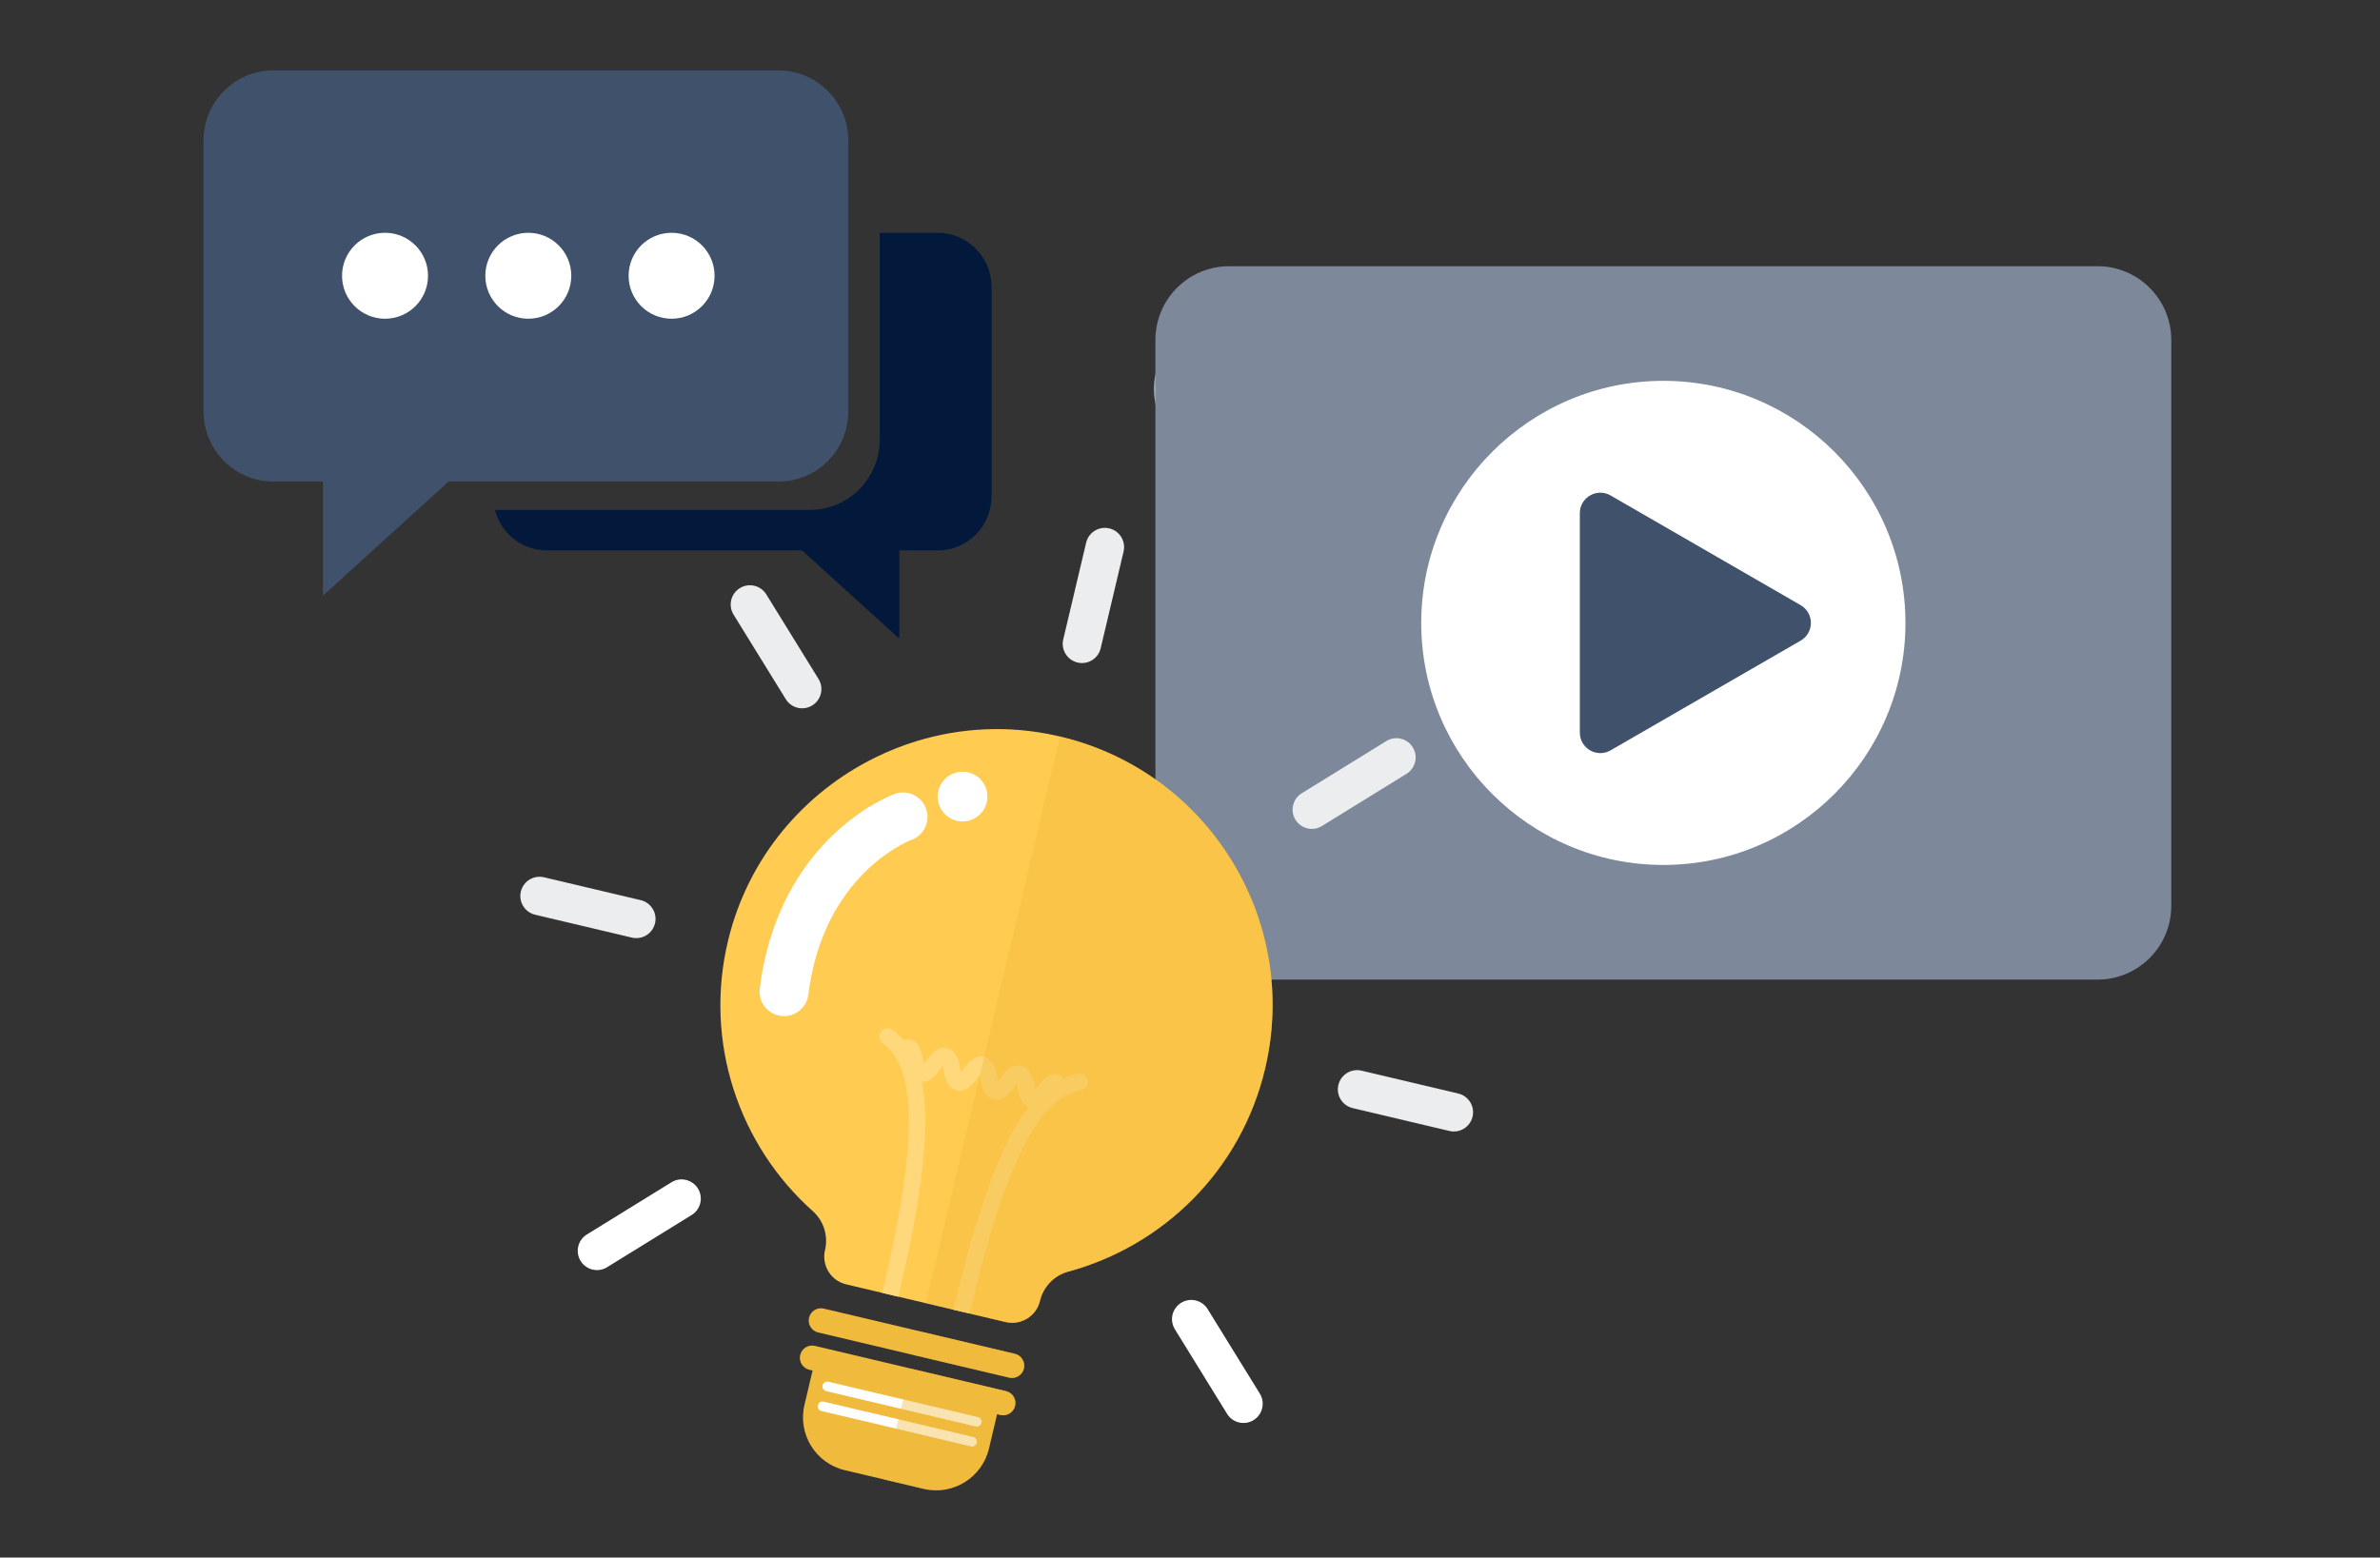
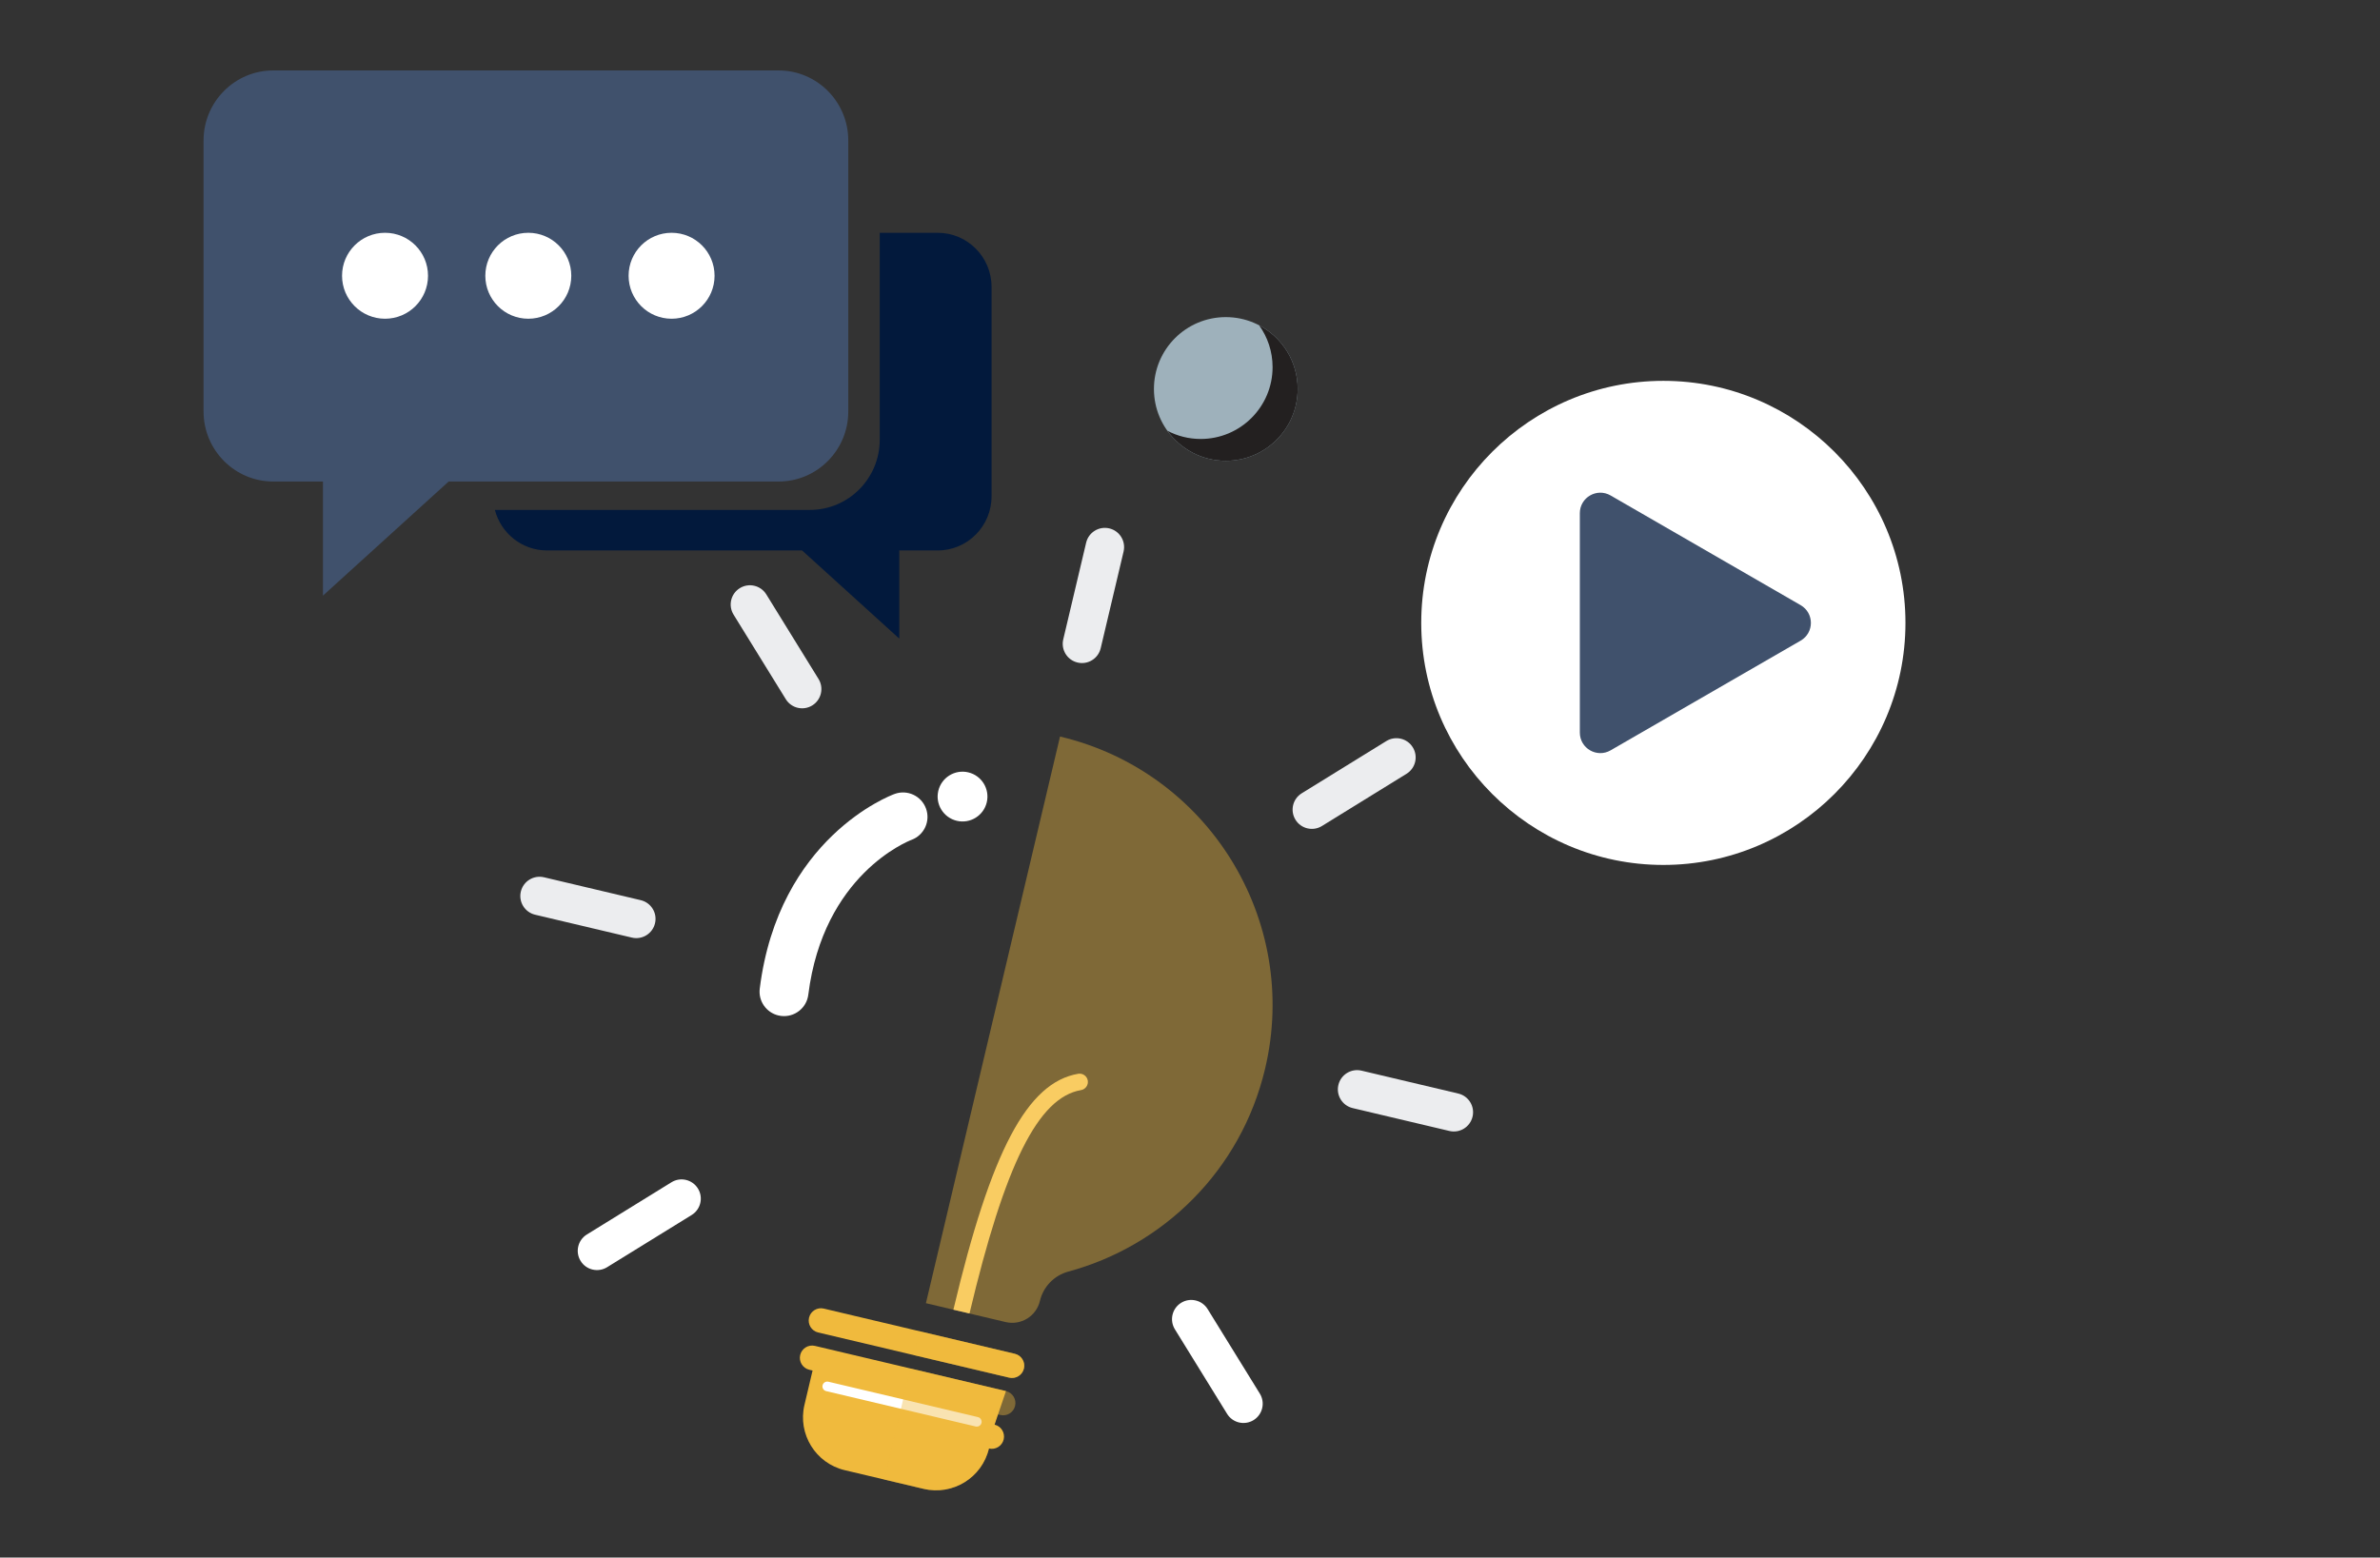
<svg xmlns="http://www.w3.org/2000/svg" fill="none" height="199" viewBox="0 0 304 199" width="304">
  <rect x="0" y="0" width="304" height="199" fill="#333333" stroke="none" />
  <g clip-rule="evenodd" fill-rule="evenodd">
    <path d="m147.394 49.697c0 5.069 4.11 9.18 9.18 9.18s9.179-4.111 9.179-9.18c0-5.07-4.109-9.181-9.179-9.181s-9.18 4.111-9.18 9.181z" fill="#9eb1bb" />
    <path d="m160.832 41.565c1.079 1.505 1.716 3.348 1.716 5.34 0 5.07-4.111 9.18-9.18 9.18-1.538 0-2.986-.38-4.259-1.048 1.666 2.323 4.387 3.839 7.465 3.839 5.069 0 9.179-4.111 9.179-9.18 0-3.533-1.996-6.597-4.921-8.132z" fill="#232020" />
-     <path d="m267.914 34.012h-110.907c-5.204 0-9.424 4.22-9.424 9.425v72.3c0 5.205 4.22 9.424 9.424 9.424h110.907c5.205 0 9.425-4.219 9.425-9.424v-72.3c0-5.205-4.22-9.425-9.425-9.425z" fill="#7d899a" />
    <path d="m212.461 110.51c-17.052 0-30.925-13.873-30.925-30.925 0-17.053 13.873-30.927 30.925-30.927s30.925 13.874 30.925 30.927c0 17.052-13.873 30.925-30.925 30.925z" fill="#fff" />
    <path d="m229.998 77.318-24.276-14.016c-1.746-1.008-3.928.252-3.928 2.267v28.032c0 2.015 2.182 3.275 3.928 2.267l24.276-14.016c1.745-1.008 1.745-3.527 0-4.534z" fill="#40516c" />
    <path d="m34.902 9c-4.916 0-8.902 4.009-8.902 8.955v34.612c0 4.946 3.986 8.955 8.902 8.955h6.347v14.58l16.059-14.58h42.144c4.916 0 8.901-4.009 8.901-8.955v-34.612c0-4.946-3.985-8.955-8.901-8.955z" fill="#40516c" />
    <g fill="#fff">
      <path d="m91.272 35.233c0-3.033-2.458-5.491-5.489-5.491-3.033 0-5.491 2.458-5.491 5.491 0 3.032 2.458 5.49 5.491 5.49 3.031 0 5.489-2.458 5.489-5.49z" />
      <path d="m72.971 35.233c0-3.033-2.458-5.491-5.489-5.491-3.032 0-5.491 2.458-5.491 5.491 0 3.032 2.459 5.49 5.491 5.49 3.031 0 5.489-2.458 5.489-5.49z" />
      <path d="m54.671 35.233c0-3.033-2.458-5.491-5.49-5.491-3.033 0-5.491 2.458-5.491 5.491 0 3.032 2.458 5.49 5.491 5.49 3.032 0 5.49-2.458 5.49-5.49z" />
    </g>
    <path d="m119.773 29.742h-7.403v26.439c0 4.954-3.994 8.969-8.919 8.969h-40.24c.768 2.978 3.459 5.178 6.661 5.178h32.58l12.414 11.266v-11.266h4.907c3.8 0 6.881-3.098 6.881-6.921v-26.745c0-3.821-3.081-6.919-6.881-6.919z" fill="#02193c" />
    <path d="m128.902 176.017-24.401-5.773c-.843-.199-1.364-1.044-1.164-1.887.199-.843 1.044-1.363 1.886-1.164l24.401 5.775c.842.198 1.364 1.043 1.164 1.884-.2.842-1.043 1.364-1.886 1.165z" fill="#f0ba3d" />
-     <path d="m128.496 177.732-24.403-5.774c-.841-.198-1.686.322-1.884 1.164-.2.843.322 1.687 1.164 1.886l.418.099-1.037 4.388c-.883 3.727 1.424 7.464 5.151 8.345l10.066 2.382c3.727.882 7.464-1.425 8.345-5.151l1.039-4.389.419.1c.843.199 1.686-.321 1.886-1.164.198-.843-.323-1.688-1.164-1.886z" fill="#f0ba3d" />
+     <path d="m128.496 177.732-24.403-5.774c-.841-.198-1.686.322-1.884 1.164-.2.843.322 1.687 1.164 1.886l.418.099-1.037 4.388c-.883 3.727 1.424 7.464 5.151 8.345l10.066 2.382c3.727.882 7.464-1.425 8.345-5.151c.843.199 1.686-.321 1.886-1.164.198-.843-.323-1.688-1.164-1.886z" fill="#f0ba3d" />
    <path d="m124.627 182.257-19.102-4.52c-.329-.078-.536-.412-.457-.743.076-.33.411-.536.742-.458l19.102 4.52c.33.078.537.413.458.743-.079.329-.412.536-.743.458z" fill="#fff" />
-     <path d="m124.025 184.8-19.102-4.521c-.329-.077-.537-.412-.458-.742.078-.33.412-.537.743-.458l19.102 4.52c.329.077.536.412.457.743-.077.328-.411.537-.742.458z" fill="#fff" />
    <path d="m128.496 177.736-12.201-2.886-3.357 14.186 5.033 1.191c3.727.881 7.464-1.425 8.346-5.152l1.038-4.388.42.099c.842.2 1.685-.32 1.885-1.164.199-.842-.323-1.687-1.164-1.886z" fill="#f0ba3d" opacity=".4" />
    <path d="m129.624 172.966-12.201-2.888-.722 3.051 12.202 2.887c.842.2 1.686-.322 1.885-1.165.199-.841-.321-1.686-1.164-1.885z" fill="#f0ba3d" opacity=".4" />
-     <path d="m161.596 136.53c-3.085 13.042-13.044 22.659-25.131 25.937-.907.237-1.705.723-2.33 1.37-.628.652-1.086 1.463-1.3 2.374-.463 1.952-2.428 3.165-4.38 2.704l-20.371-4.819c-.982-.234-1.772-.837-2.261-1.628-.487-.798-.673-1.776-.443-2.752.43-1.815-.164-3.724-1.554-4.966-9.393-8.379-13.989-21.538-10.81-34.655 2.556-10.539 9.7-18.858 18.807-23.322 1.705-.844 3.486-1.543 5.311-2.101 5.607-1.704 11.696-2.038 17.777-.684 19.239 4.267 31.207 23.432 26.685 42.542z" fill="#ffcb50" />
    <path d="m138.943 138.056c-.098-.575-.646-.963-1.22-.865-6.513 1.112-11.136 9.85-15.946 30.142l2.058.487c4.522-19.071 8.783-27.611 14.243-28.542.576-.098.963-.646.865-1.222z" fill="#ffd87c" />
-     <path d="m112.76 133.286c4.463 3.282 4.447 12.825-.057 31.9l2.058.488c4.793-20.298 4.576-30.18-.749-34.091-.469-.346-1.131-.246-1.478.225-.345.471-.245 1.134.226 1.478z" fill="#ffd87c" />
-     <path d="m131.672 141.538c-1.27-.3-1.504-1.622-1.659-2.499-.03-.165-.07-.393-.116-.584-.127.152-.265.336-.365.47-.531.713-1.332 1.791-2.602 1.491-1.269-.3-1.503-1.622-1.658-2.499-.028-.163-.069-.391-.115-.58-.126.15-.263.333-.363.468-.531.713-1.333 1.79-2.602 1.49s-1.502-1.622-1.658-2.498c-.028-.164-.068-.391-.113-.581-.128.149-.264.333-.364.468-.531.713-1.332 1.79-2.601 1.491-1.27-.301-1.504-1.624-1.658-2.498-.046-.257-.119-.67-.197-.849-.487-.187-.775-.71-.65-1.232.134-.568.705-.921 1.272-.786 1.27.3 1.503 1.622 1.658 2.499.029.164.069.39.115.581.126-.149.263-.334.363-.468.531-.714 1.331-1.791 2.601-1.491s1.504 1.623 1.658 2.499c.03.163.07.39.116.581.126-.15.263-.334.362-.469.531-.713 1.334-1.79 2.602-1.49 1.27.3 1.504 1.623 1.658 2.497.028.166.07.392.116.582.124-.149.263-.334.364-.468.53-.713 1.332-1.791 2.6-1.49 1.27.3 1.504 1.623 1.659 2.497.031.166.07.395.116.584.127-.149.265-.334.365-.469.531-.713 1.334-1.79 2.603-1.49.569.135.922.705.787 1.273-.124.522-.615.862-1.134.81-.151.126-.402.46-.558.67-.531.714-1.334 1.79-2.602 1.49z" fill="#ffd87c" />
    <path d="m118.269 166.503 10.183 2.411c1.956.462 3.918-.748 4.38-2.705.431-1.821 1.825-3.257 3.632-3.746 12.087-3.269 22.045-12.888 25.131-25.929 4.483-18.951-7.245-37.947-26.196-42.431z" fill="#f0ba3d" opacity=".4" />
    <path d="m99.422 129.74c-1.533-.362-2.578-1.829-2.378-3.429 2.406-19.248 16.624-24.652 17.228-24.872 1.621-.593 3.415.242 4.008 1.864.59 1.616-.237 3.403-1.848 4.001-.493.189-11.272 4.478-13.186 19.782-.213 1.714-1.776 2.929-3.488 2.714-.115-.014-.227-.033-.336-.06z" fill="#fff" />
    <path d="m126.041 102.507c.405-1.709-.654-3.422-2.362-3.827-1.709-.405-3.423.654-3.828 2.363-.404 1.708.653 3.422 2.363 3.827 1.709.404 3.424-.653 3.827-2.363z" fill="#fff" />
    <path d="m137.636 84.649c-1.321-.312-2.139-1.636-1.826-2.957l2.924-12.355c.311-1.321 1.635-2.139 2.958-1.827 1.32.313 2.136 1.636 1.824 2.958l-2.923 12.355c-.312 1.322-1.637 2.139-2.957 1.826z" fill="#ecedef" />
    <path d="m166.997 105.835c-.611-.144-1.169-.522-1.524-1.1-.714-1.155-.356-2.669.8-3.381l10.803-6.671c1.154-.713 2.67-.355 3.381.8.714 1.154.355 2.669-.8 3.381l-10.804 6.672c-.576.356-1.244.444-1.856.299z" fill="#ecedef" />
    <path d="m185.134 144.499-12.356-2.922c-1.32-.313-2.137-1.636-1.825-2.957.314-1.321 1.637-2.139 2.958-1.827l12.355 2.924c1.321.313 2.138 1.636 1.825 2.956-.312 1.322-1.635 2.139-2.957 1.826z" fill="#ecedef" />
    <path d="m158.262 181.742c-.61-.145-1.168-.524-1.524-1.1l-6.668-10.803c-.715-1.157-.356-2.671.799-3.385 1.154-.712 2.669-.354 3.382.8l6.669 10.804c.713 1.156.354 2.67-.8 3.384-.578.355-1.246.444-1.858.3z" fill="#fff" />
    <path d="m101.893 90.431c-.611-.144-1.168-.523-1.524-1.101l-6.67-10.803c-.714-1.155-.355-2.669.799-3.383 1.157-.714 2.671-.354 3.383.8l6.67 10.804c.712 1.155.354 2.669-.8 3.382-.578.357-1.246.445-1.858.3z" fill="#ecedef" />
    <path d="m80.709 119.792-12.355-2.922c-1.321-.313-2.139-1.637-1.826-2.957.313-1.321 1.637-2.139 2.958-1.827l12.355 2.924c1.321.313 2.138 1.636 1.825 2.956-.313 1.322-1.636 2.139-2.957 1.826z" fill="#ecedef" />
    <path d="m75.687 162.207c-.611-.144-1.169-.523-1.524-1.101-.714-1.154-.356-2.669.8-3.382l10.803-6.67c1.154-.713 2.669-.354 3.382.8.713 1.155.354 2.669-.801 3.382l-10.803 6.671c-.576.356-1.244.445-1.856.3z" fill="#fff" />
  </g>
</svg>